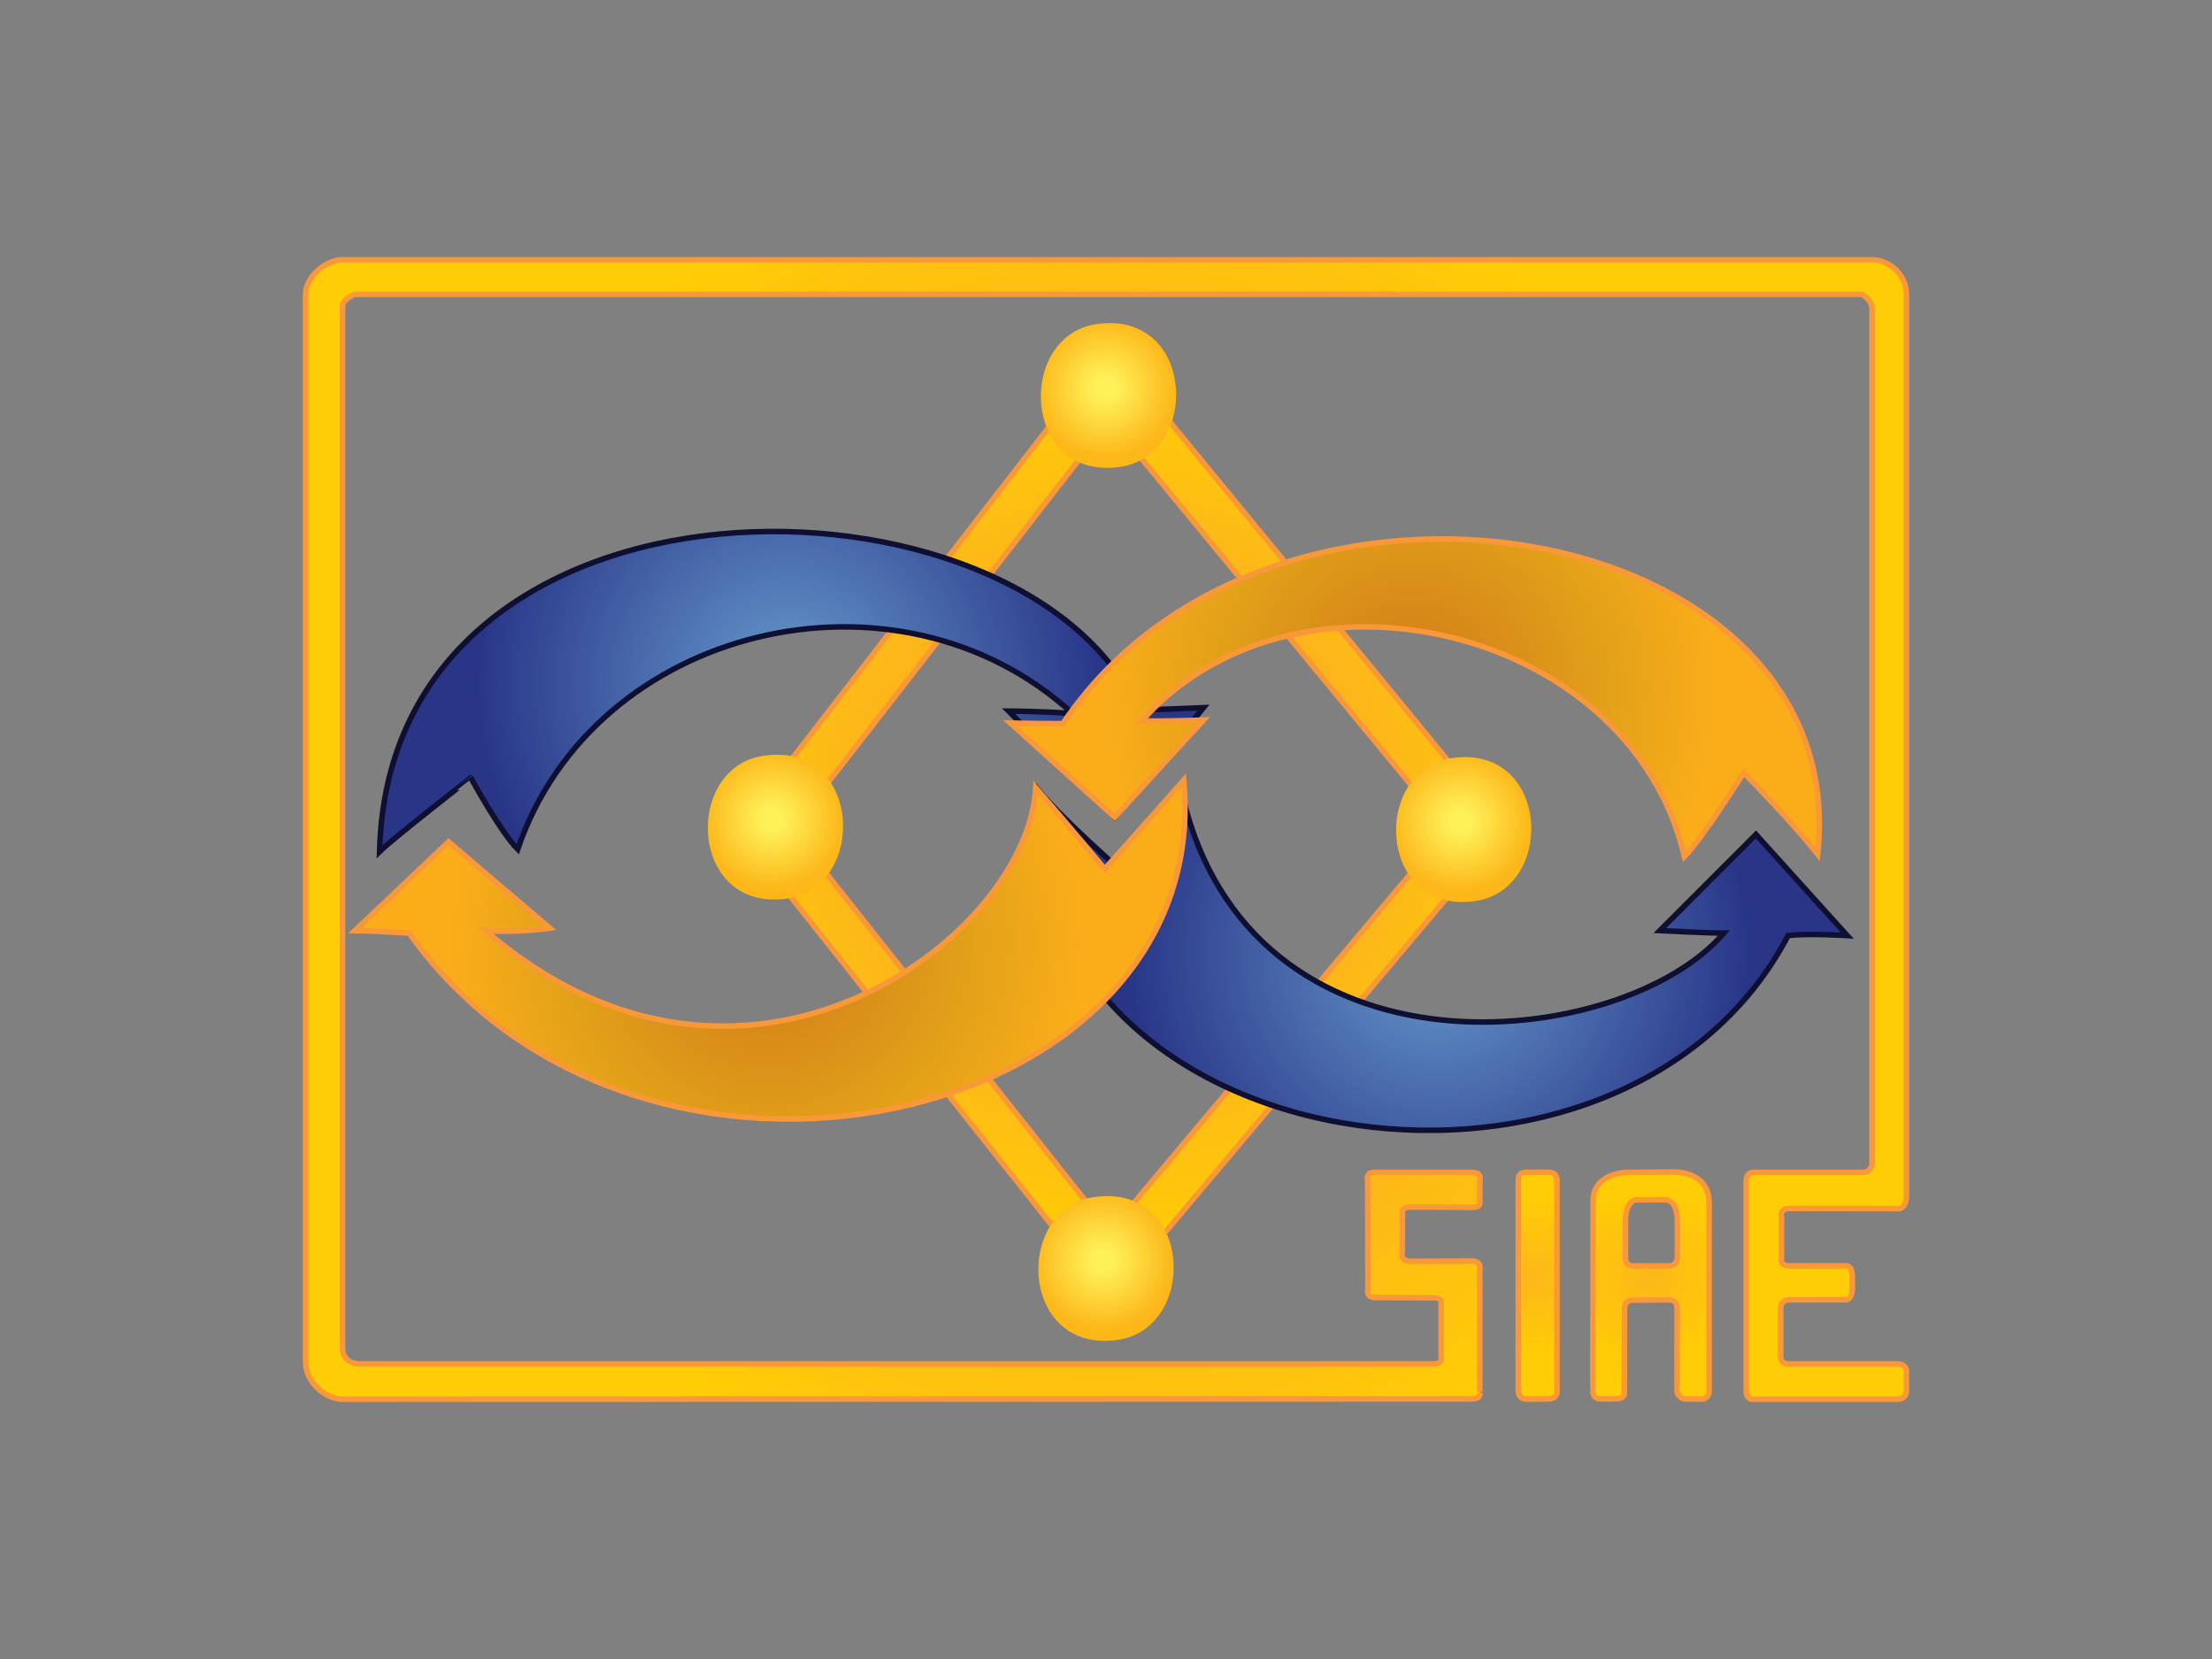
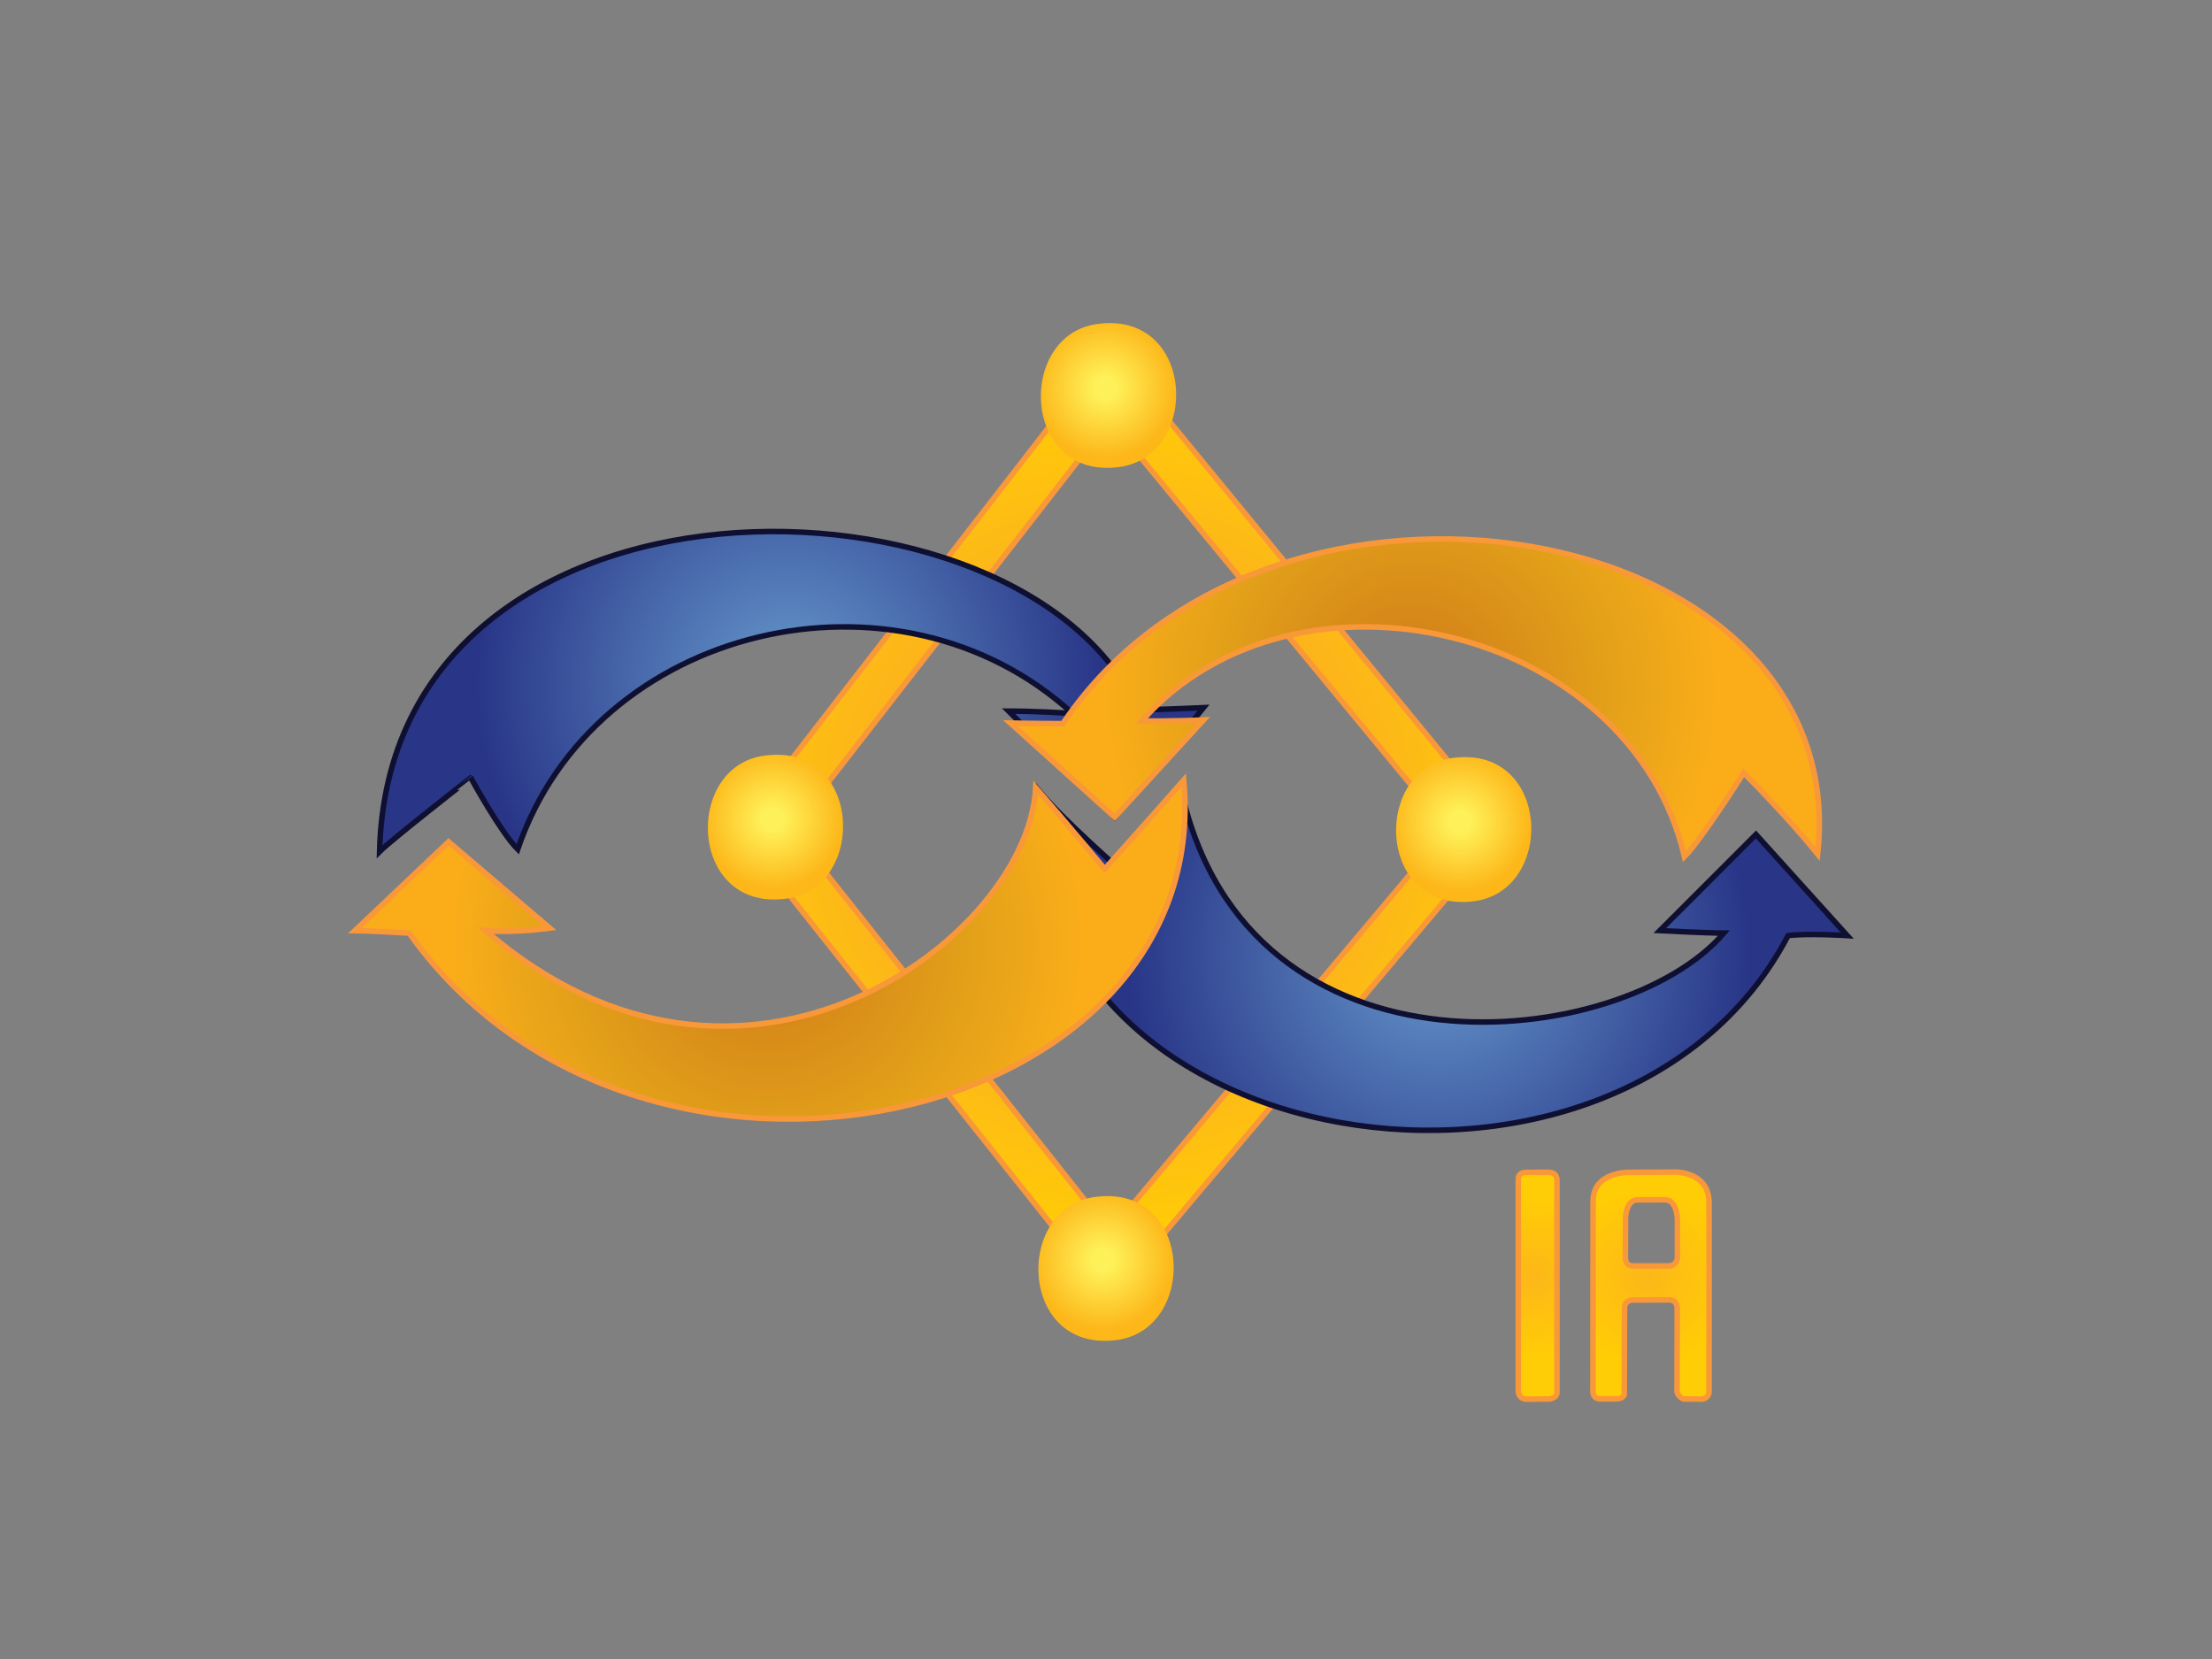
<svg xmlns="http://www.w3.org/2000/svg" version="1.1" id="SIAE" x="0px" y="0px" width="400px" height="300px" viewBox="0 0 400 300" enable-background="new 0 0 400 300" xml:space="preserve">
  <rect x="0" y="0" width="400" height="300" fill="#808080" stroke="none" />
  <g>
    <radialGradient id="SVGID_1_" cx="2985.426" cy="-7277.242" r="650.241" gradientTransform="matrix(0.193 0 0 -0.193 -376.784 -1255.962)" gradientUnits="userSpaceOnUse">
      <stop offset="0" style="stop-color:#F7901F" />
      <stop offset="0.629" style="stop-color:#FDB719" />
      <stop offset="1" style="stop-color:#FFCD05" />
    </radialGradient>
-     <path fill="url(#SVGID_1_)" stroke="#F89838" stroke-miterlimit="10" d="M266.039,252.971   c-18.754,0.004-201.142,0.051-204.104,0.051c-3.103,0-6.678-3.127-6.678-6.681c0-3.575,0-188.207,0-193.109   c0-3.126,3.575-6.252,6.678-6.252c3.125,0,273.002,0,276.578,0c3.127,0,6.229,2.676,6.229,6.252c0,7.593,0,163.312,0,163.312   s-0.084,2.026-1.479,2.026c-1.156,0-14.879-0.027-19.558-0.036c-2.063-0.005-1.549,1.502-1.549,1.502v7.483   c0,0-0.518,1.396,1.549,1.396c2.99,0,9.345,0,10.179,0c1.098,0,1.069,1.797,1.069,1.797v2.638c0,0-0.114,1.688-1.215,1.688   c-0.844,0-7.172,0-10.032,0c-1.863,0-1.695,1.659-1.695,1.659l-0.002,8.685c0,0-0.134,1.263,1.6,1.263c4.322,0,18.027,0,19.455,0   c1.695,0,1.68,1.233,1.68,1.233v3.791c0,0-0.084,1.354-1.58,1.354c-1.479,0-25.143,0-26.235,0c-1.101,0-1.164-1.252-1.164-1.252   V213.45c0,0-0.033-1.447,1.358-1.447c1.398,0,18.5,0,19.761,0c1.493,0,1.637-1.547,1.637-1.547s0-135.165,0-154.547   c0-1.752-1.799-2.676-1.799-2.676H64.186c0,0-2.249,0.782-2.249,2.226c0,19.516,0,162.611,0,188.354   c0,2.605,2.697,2.828,2.697,2.828s176.737,0,194.521,0c1.916,0,1.438-1.354,1.438-1.354v-9.384c0,0,0.479-1.213-1.439-1.221   c-2.553-0.01-7.84-0.031-10.375-0.041c-1.887-0.006-1.418-1.434-1.418-1.434l-0.045-19.758c0,0-0.393-1.447,1.164-1.447   c3.453,0,13.623,0,17.563,0c2.104,0,1.565,1.348,1.565,1.348l-0.022,3.793c0,0,0.434,1.189-1.342,1.18   c-2.601-0.014-8.314-0.047-11.074-0.061c-2.068-0.012-1.563,1.375-1.563,1.375s-0.02,4.195-0.028,6.783   c0,0.033-0.007,0.102-0.007,0.102s-0.569,1.566,1.693,1.563c2.781-0.014,8.262-0.027,10.875-0.04   c1.939-0.007,1.453,1.679,1.453,1.679v21.949C267.594,251.667,268.112,252.971,266.039,252.971z" />
    <radialGradient id="SVGID_2_" cx="3389.42" cy="-7704.229" r="76.157" gradientTransform="matrix(0.193 0 0 -0.193 -376.784 -1255.962)" gradientUnits="userSpaceOnUse">
      <stop offset="0" style="stop-color:#FDB719" />
      <stop offset="1" style="stop-color:#FFCD05" />
    </radialGradient>
    <path fill="url(#SVGID_2_)" stroke="#F89838" stroke-miterlimit="10" d="M274.553,213.249v38.418c0,0,0.066,1.34,1.564,1.34   c1.493,0,2.19-0.028,3.786-0.028c1.601,0,1.646-1.107,1.646-1.107v-38.42c0,0,0.152-1.467-1.545-1.467   c-1.695,0-2.396,0.016-3.99,0.016C274.42,211.996,274.553,213.249,274.553,213.249z" />
    <radialGradient id="SVGID_3_" cx="3495.546" cy="-7704.131" r="84.388" gradientTransform="matrix(0.193 0 0 -0.193 -376.784 -1255.962)" gradientUnits="userSpaceOnUse">
      <stop offset="0" style="stop-color:#FDB719" />
      <stop offset="1" style="stop-color:#FFCD05" />
    </radialGradient>
    <path fill="url(#SVGID_3_)" stroke="#F89838" stroke-miterlimit="10" d="M294.332,212.001l8.819-0.051c0,0,5.906,0,5.906,5.53   c0,5.088,0,34.285,0,34.285s-0.117,1.237-1.414,1.237s-2.088-0.026-2.994-0.026s-1.391-1.211-1.391-1.211   s0.037-13.271,0.037-15.066c0-1.797-1.541-1.641-1.541-1.641l-6.385,0.035c0,0-1.604-0.191-1.604,1.604   c0,1.796-0.041,15.068-0.041,15.068s0.351,1.194-1.646,1.194s-1.297,0-2.693,0c-1.396,0-1.332-1.298-1.332-1.298   s0.025-28.482,0.025-34.313C287.983,211.95,294.332,212.001,294.332,212.001z M293.951,220.729c0-0.9-0.029,6.791-0.029,6.791   s-0.033,1.396,1.352,1.396c1.383,0,5.088,0,6.484,0c1.396,0,1.569-1.396,1.569-1.396s0-6.096,0-6.813   c0-0.998-0.271-3.747-2.268-3.747c-1.994,0-2.357,0.021-4.951,0.021S293.951,221.928,293.951,220.729z" />
    <radialGradient id="SVGID_4_" cx="2999.276" cy="-7271.467" r="403.964" gradientTransform="matrix(0.193 0 0 -0.193 -376.784 -1255.962)" gradientUnits="userSpaceOnUse">
      <stop offset="0" style="stop-color:#F7901F" />
      <stop offset="0.629" style="stop-color:#FDB719" />
      <stop offset="1" style="stop-color:#FFCD05" />
    </radialGradient>
    <path fill="url(#SVGID_4_)" stroke="#F89838" stroke-miterlimit="10" d="M133.307,149.999l67.369-86.963l71.369,86.963   l-71.369,84.737L133.307,149.999z M200.676,222.706l61.117-72.707l-61.117-74.033l-57.542,74.033L200.676,222.706z" />
    <radialGradient id="SVGID_5_" cx="2691.086" cy="-7148.124" r="292.509" gradientTransform="matrix(0.193 0 0 -0.193 -376.784 -1255.962)" gradientUnits="userSpaceOnUse">
      <stop offset="0" style="stop-color:#6699CC" />
      <stop offset="1" style="stop-color:#293688" />
    </radialGradient>
    <path fill="url(#SVGID_5_)" stroke="#0F1031" stroke-miterlimit="10" d="M68.638,154.001   c1.775-73.132,116.709-71.499,137.216-25.578c4.508-0.138,11.775-0.455,11.775-0.455l-16.055,19.806l-19.184-19.185   c0,0,5.778,0,11.58,0.45c-31.66-28.987-86.526-16.057-100.354,24.536c-3.126-3.126-8.479-12.931-8.479-12.931   S70.864,151.773,68.638,154.001z" />
    <radialGradient id="SVGID_6_" cx="3300.271" cy="-7399.569" r="290.647" gradientTransform="matrix(0.193 0 0 -0.193 -376.784 -1255.962)" gradientUnits="userSpaceOnUse">
      <stop offset="0" style="stop-color:#6699CC" />
      <stop offset="1" style="stop-color:#293688" />
    </radialGradient>
    <path fill="url(#SVGID_6_)" stroke="#0F1031" stroke-miterlimit="10" d="M213.604,142.87c-2.676,3.553-10.703,14.707-10.703,14.707   s-10.699-9.354-15.15-14.707c-4.479,67.33,105.257,84.286,135.591,26.313c3.571-0.449,10.698,0,10.698,0L317.531,150.9   l-17.381,17.383c0,0,8.479,0.449,11.58,0.449C293.451,190.143,225.656,197.721,213.604,142.87z" />
    <radialGradient id="SVGID_7_" cx="3274.523" cy="-7153.944" r="287.585" gradientTransform="matrix(0.193 0 0 -0.193 -376.784 -1255.962)" gradientUnits="userSpaceOnUse">
      <stop offset="0" style="stop-color:#D07A19" />
      <stop offset="0.629" style="stop-color:#E2A019" />
      <stop offset="1" style="stop-color:#FAAD19" />
    </radialGradient>
    <path fill="url(#SVGID_7_)" stroke="#F89838" stroke-miterlimit="10" d="M182.715,130.755l18.859,17.019l16.055-17.576   c0,0-6.201,0.279-11.152,0.168c27.658-31.214,88.324-17.383,98.129,24.537c3.125-3.127,10.703-15.155,10.703-15.155   s8.027,8.029,13.379,14.707c6.701-61.102-99.033-79.329-136.495-23.604C187.291,130.849,182.715,130.755,182.715,130.755z" />
    <radialGradient id="SVGID_8_" cx="2670.897" cy="-7389.615" r="296.696" gradientTransform="matrix(0.193 0 0 -0.193 -376.784 -1255.962)" gradientUnits="userSpaceOnUse">
      <stop offset="0" style="stop-color:#D07A19" />
      <stop offset="0.629" style="stop-color:#E2A019" />
      <stop offset="1" style="stop-color:#FAAD19" />
    </radialGradient>
    <path fill="url(#SVGID_8_)" stroke="#F89838" stroke-miterlimit="10" d="M81.116,152.227l-16.935,16.06c0,0,2.229,0,9.804,0.446   c41.486,58.429,145.867,35.24,140.066-27.661c-6.701,7.602-14.279,16.057-14.279,16.057s-6.679-8.027-12.479-14.707   c-1.354,27.211-53.09,66.004-99.479,25.862c5.354,0.448,11.604-0.451,11.604-0.451L81.116,152.227z" />
    <radialGradient id="SVGID_9_" cx="2676.049" cy="-7275.008" r="65.56" gradientTransform="matrix(0.193 0 0 -0.193 -376.784 -1255.962)" gradientUnits="userSpaceOnUse">
      <stop offset="0.158" style="stop-color:#FEF058" />
      <stop offset="1" style="stop-color:#FDB719" />
    </radialGradient>
    <path fill="url(#SVGID_9_)" d="M138.208,136.643c17.732-2.463,18.729,23.826,4.022,25.86   C124.522,164.919,123.528,138.631,138.208,136.643z" />
    <radialGradient id="SVGID_10_" cx="2987.761" cy="-6870.987" r="65.574" gradientTransform="matrix(0.193 0 0 -0.193 -376.784 -1255.962)" gradientUnits="userSpaceOnUse">
      <stop offset="0.158" style="stop-color:#FEF058" />
      <stop offset="1" style="stop-color:#FDB719" />
    </radialGradient>
    <path fill="url(#SVGID_10_)" d="M198.426,58.583c17.76-2.438,18.729,23.825,4.025,25.861   C184.74,86.885,183.744,60.597,198.426,58.583z" />
    <radialGradient id="SVGID_11_" cx="3320.215" cy="-7277.281" r="65.58" gradientTransform="matrix(0.193 0 0 -0.193 -376.784 -1255.962)" gradientUnits="userSpaceOnUse">
      <stop offset="0.158" style="stop-color:#FEF058" />
      <stop offset="1" style="stop-color:#FDB719" />
    </radialGradient>
    <path fill="url(#SVGID_11_)" d="M262.668,137.068c17.733-2.439,18.707,23.849,4.002,25.886   C248.981,165.368,247.987,139.081,262.668,137.068z" />
    <radialGradient id="SVGID_12_" cx="2985.436" cy="-7688.105" r="65.576" gradientTransform="matrix(0.193 0 0 -0.193 -376.784 -1255.962)" gradientUnits="userSpaceOnUse">
      <stop offset="0.158" style="stop-color:#FEF058" />
      <stop offset="1" style="stop-color:#FDB719" />
    </radialGradient>
    <path fill="url(#SVGID_12_)" d="M197.976,216.453c17.761-2.465,18.731,23.824,4.026,25.861   C184.289,244.729,183.295,218.466,197.976,216.453z" />
  </g>
</svg>